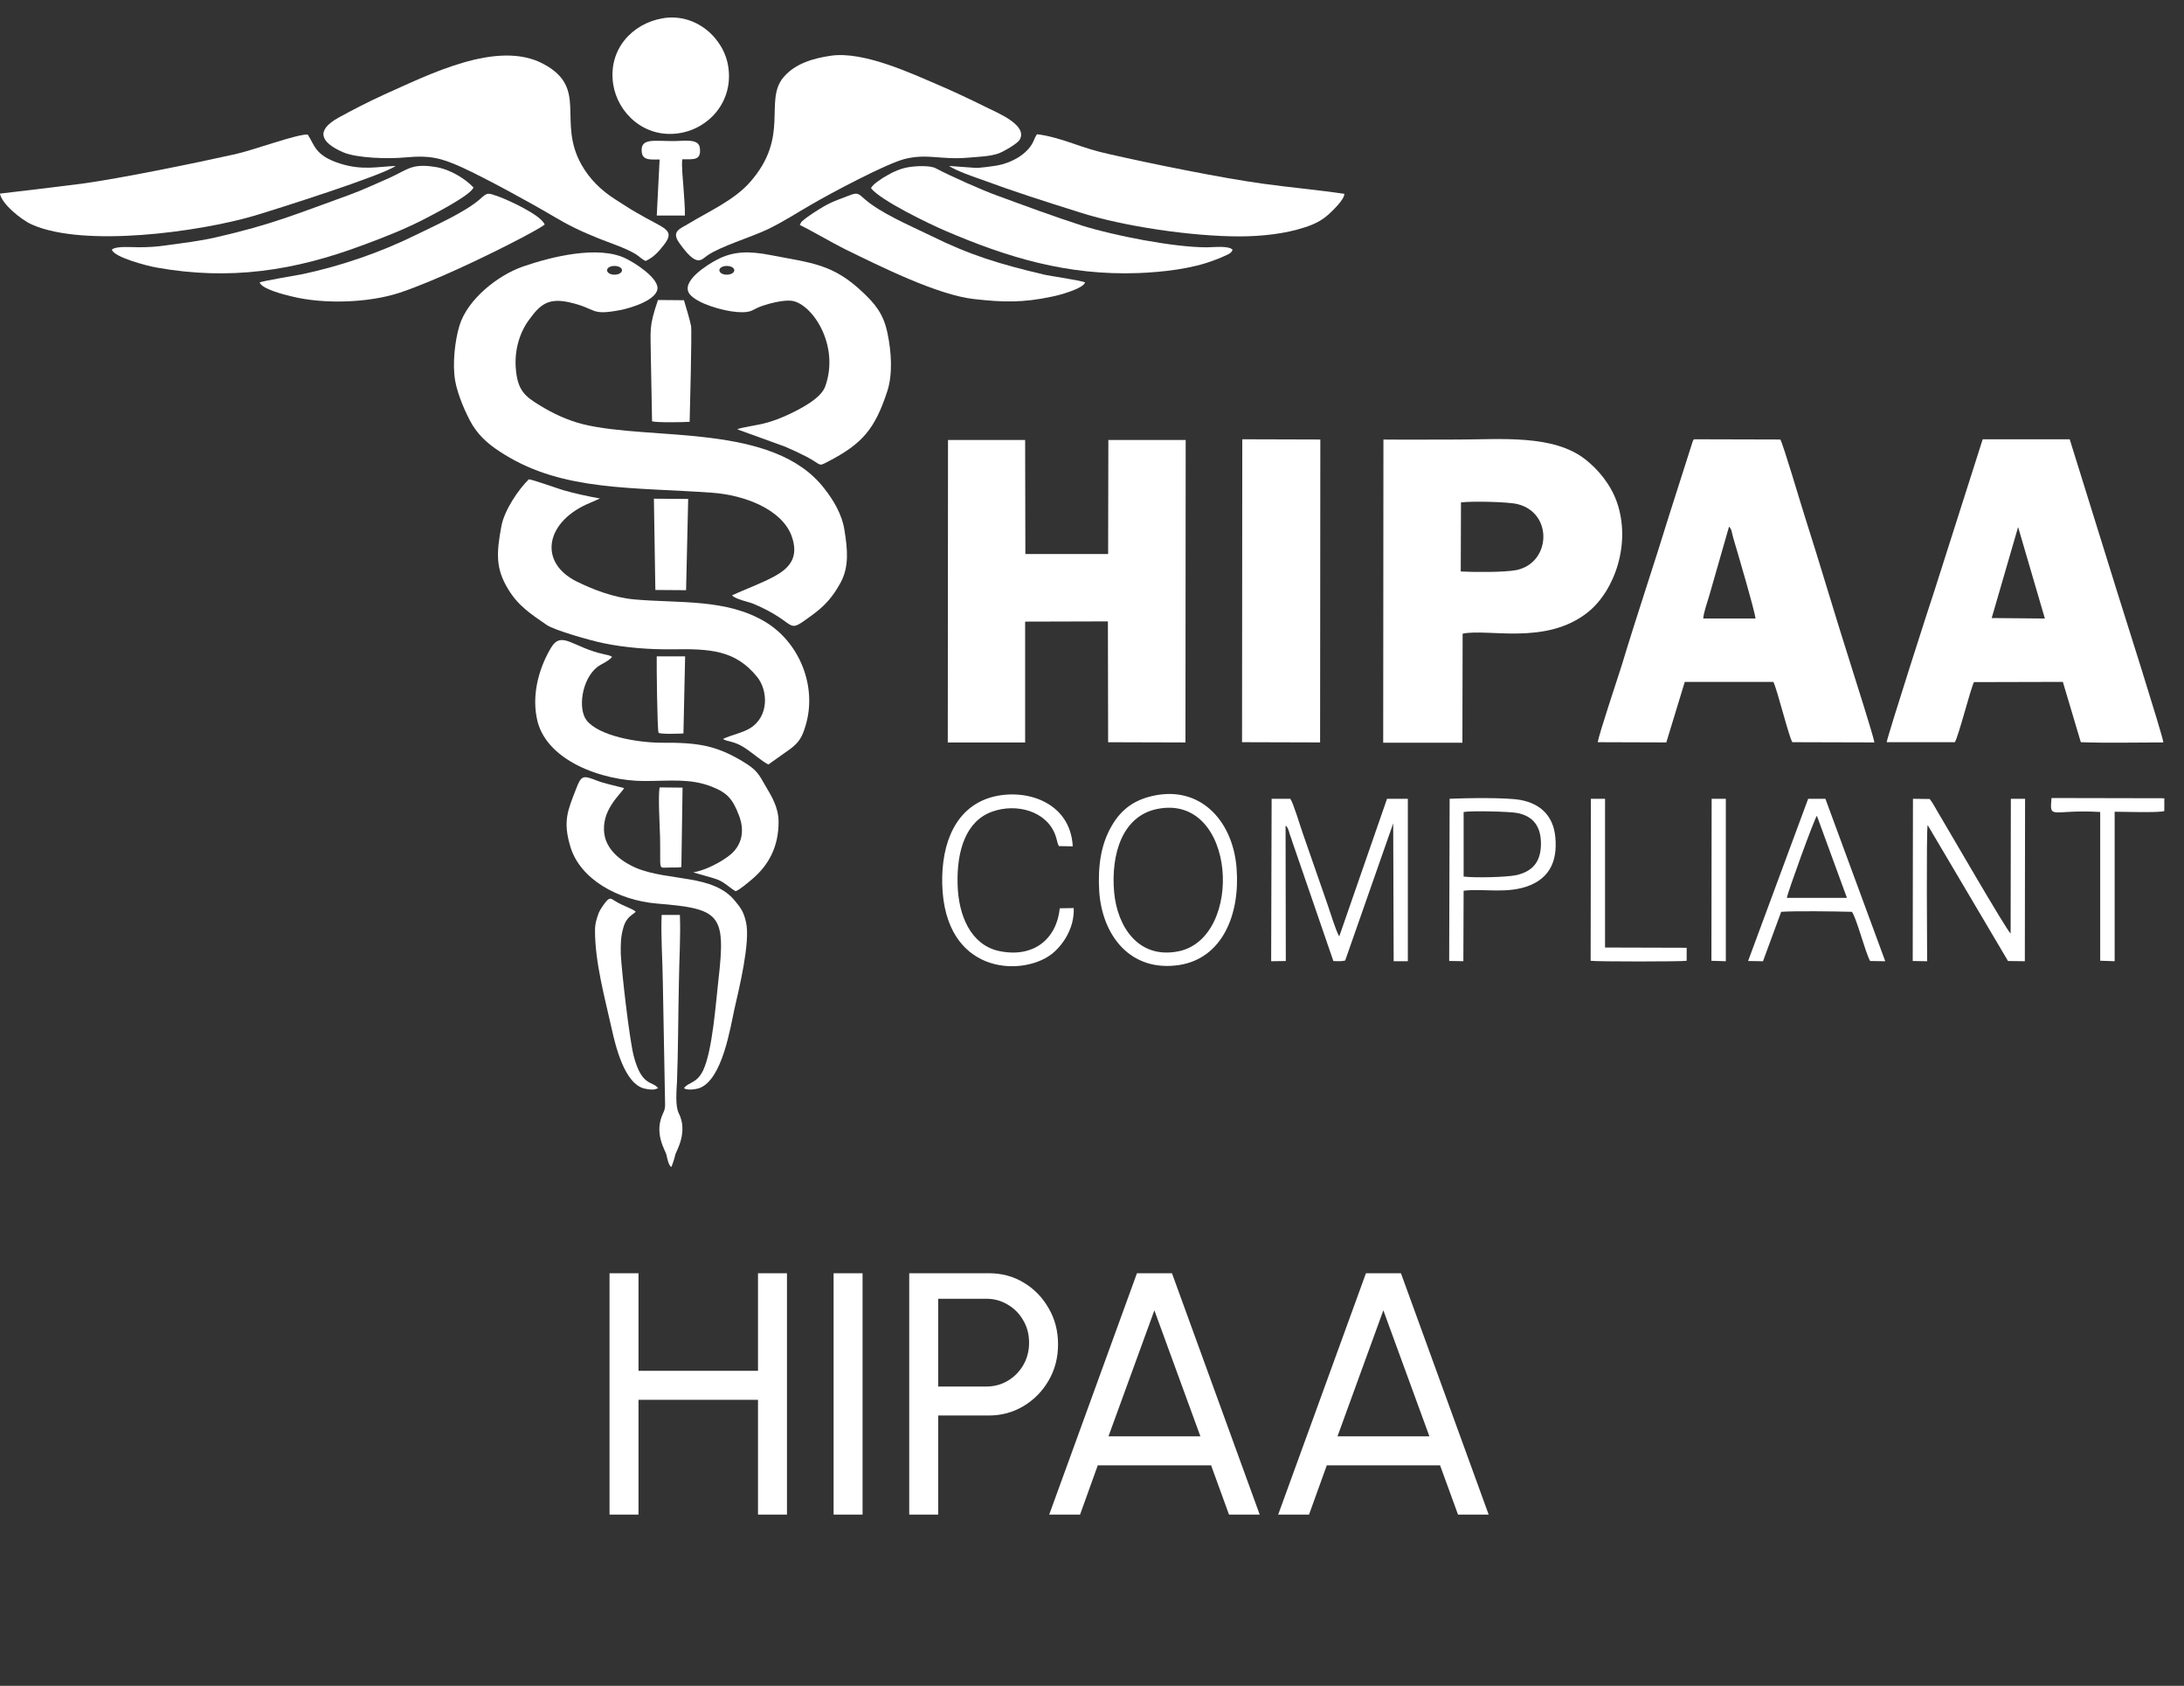
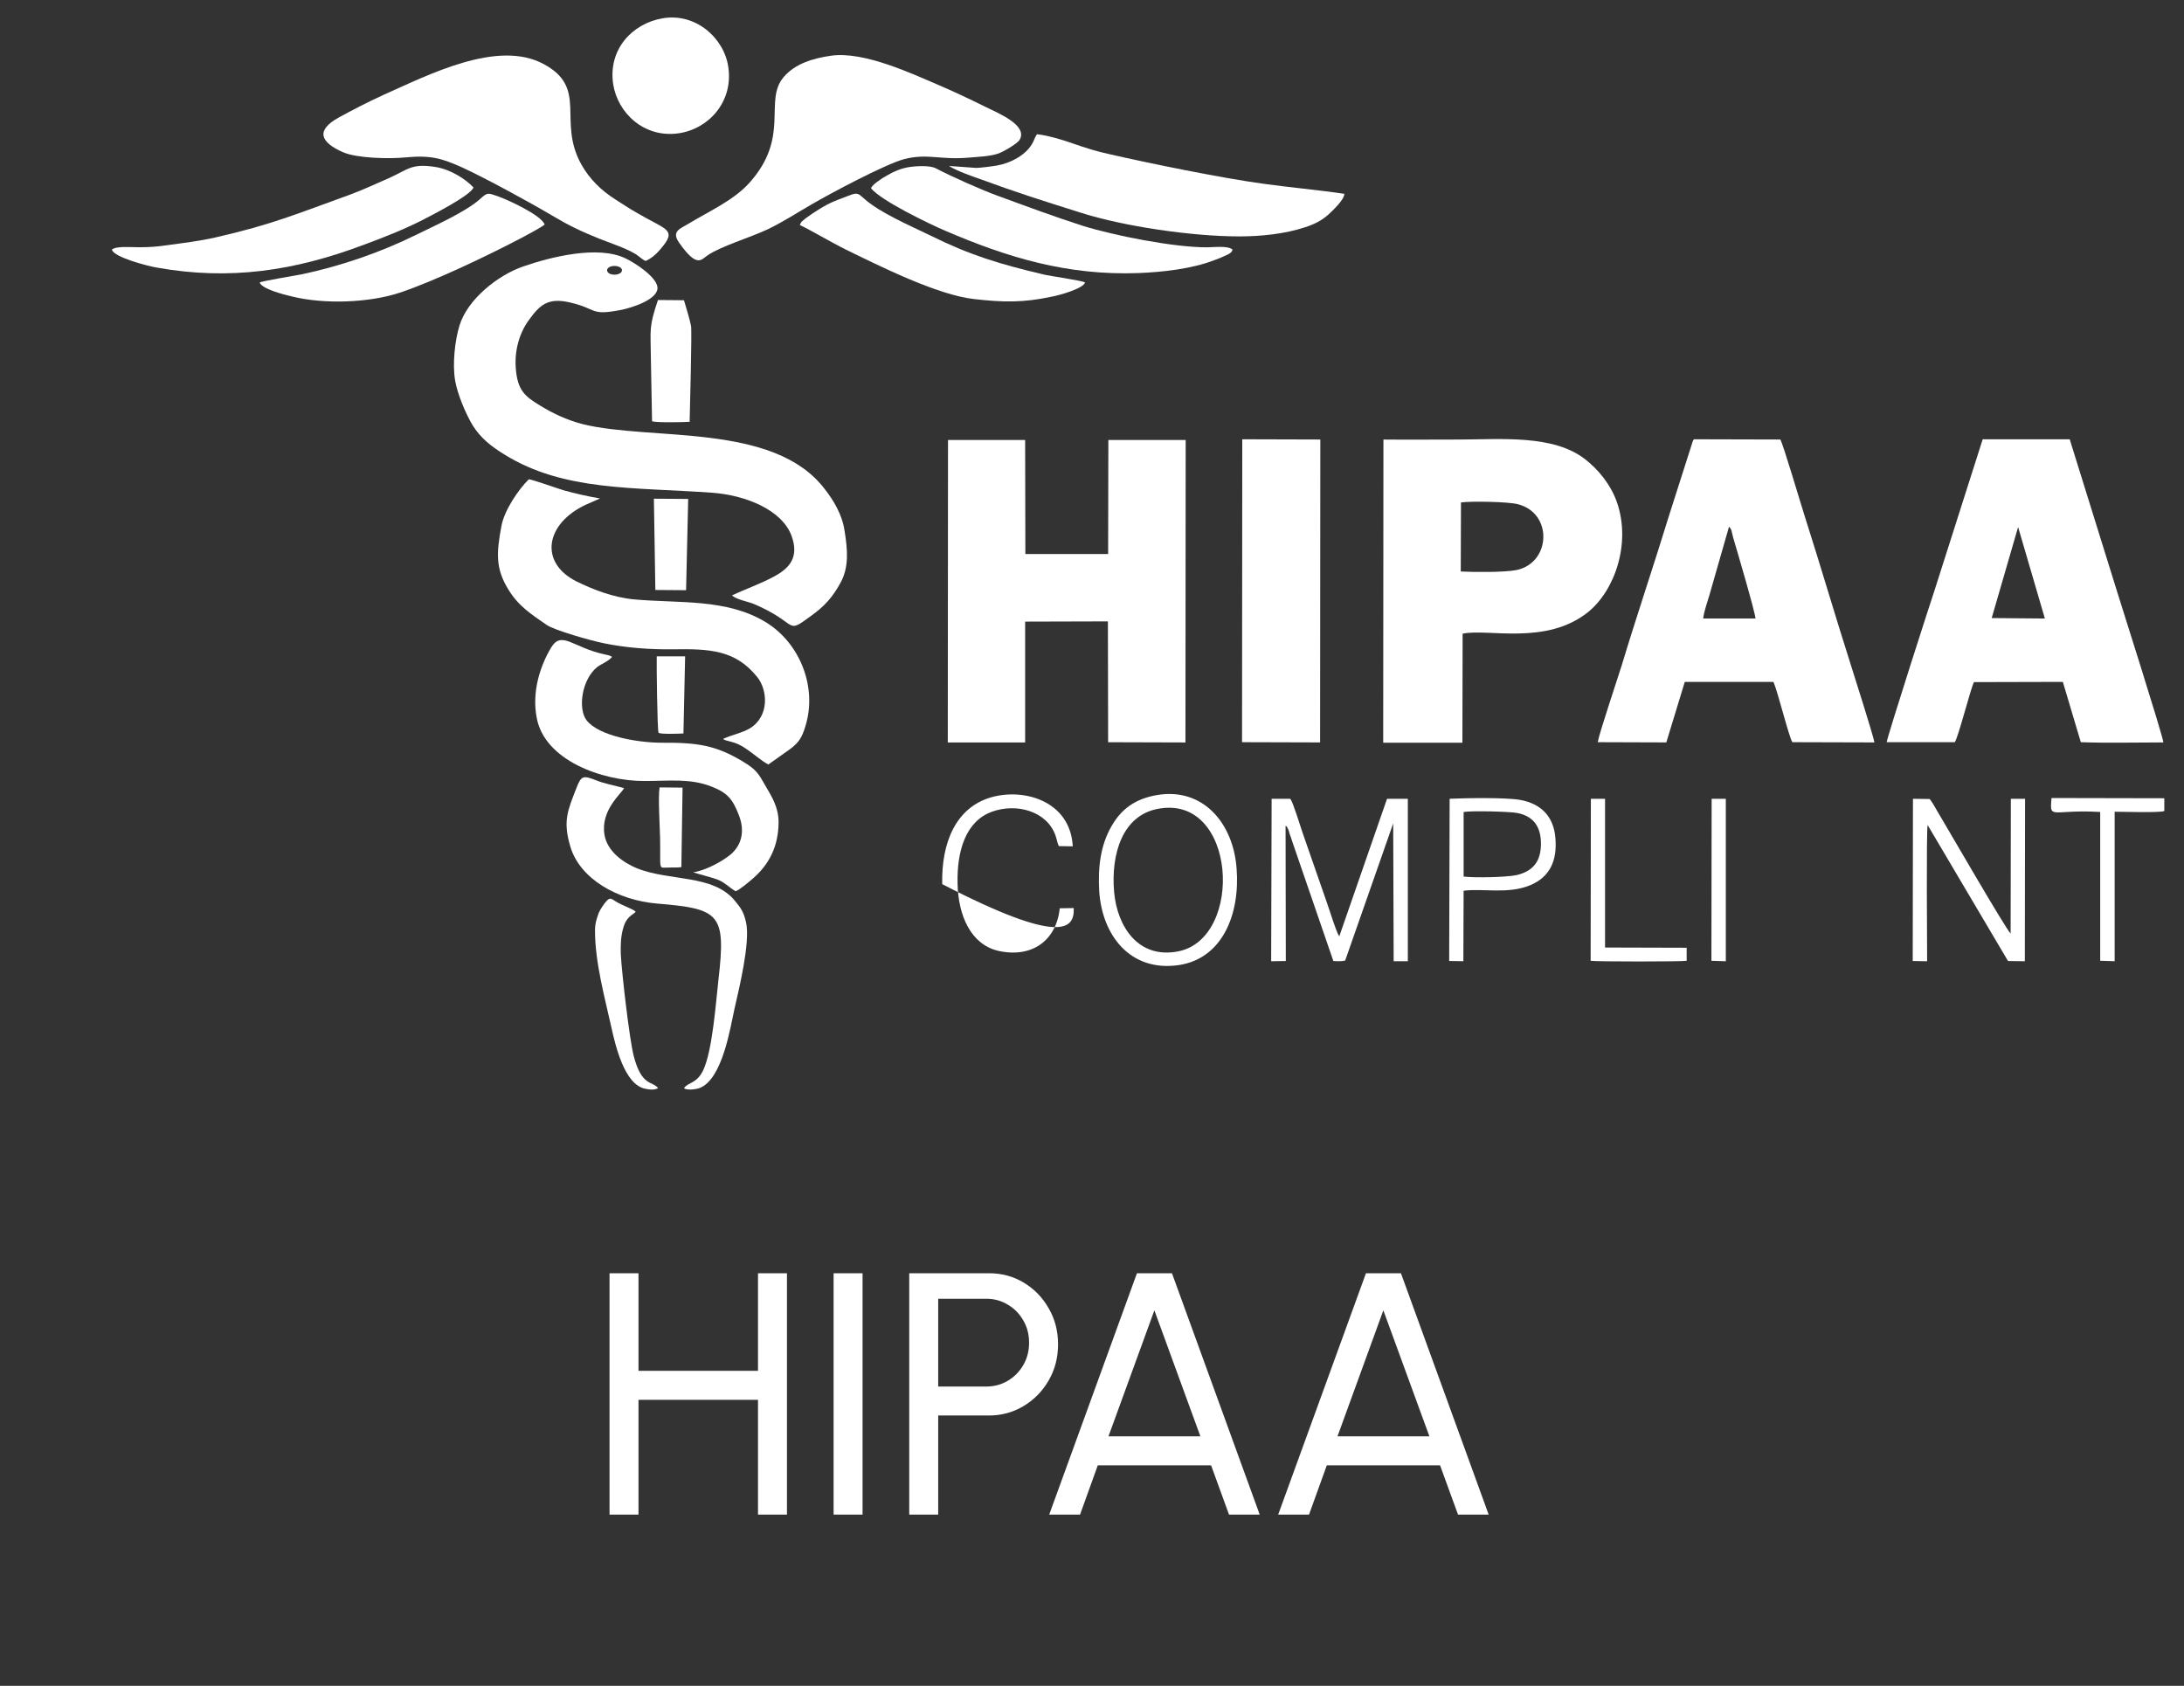
<svg xmlns="http://www.w3.org/2000/svg" width="57" height="44" viewBox="0 0 57 44" fill="none">
  <rect x="0" y="0" width="57" height="44" fill="#333333" stroke="none" />
  <path d="M19.783 33.231H20.539V39.531H19.783V36.534H16.664V39.531H15.908V33.231H16.664V35.778H19.783V33.231ZM21.756 39.531V33.231H22.512V39.531H21.756ZM23.73 39.531V33.231H25.809C26.148 33.231 26.453 33.314 26.723 33.479C26.996 33.644 27.212 33.867 27.371 34.149C27.533 34.428 27.614 34.74 27.614 35.085C27.614 35.436 27.531 35.753 27.366 36.035C27.204 36.314 26.985 36.536 26.709 36.701C26.436 36.863 26.136 36.944 25.809 36.944H24.486V39.531H23.73ZM24.486 36.188H25.742C25.946 36.188 26.132 36.138 26.3 36.039C26.471 35.937 26.606 35.801 26.705 35.63C26.807 35.456 26.858 35.261 26.858 35.045C26.858 34.826 26.807 34.631 26.705 34.46C26.606 34.286 26.471 34.149 26.3 34.05C26.132 33.948 25.946 33.897 25.742 33.897H24.486V36.188ZM29.673 33.231H30.587L32.877 39.531H32.076L31.608 38.244H28.651L28.188 39.531H27.383L29.673 33.231ZM28.93 37.488H31.329L30.128 34.199L28.93 37.488ZM35.65 33.231H36.563L38.853 39.531H38.053L37.584 38.244H34.628L34.164 39.531H33.359L35.65 33.231ZM34.907 37.488H37.306L36.104 34.199L34.907 37.488Z" fill="white" />
  <path fill-rule="evenodd" clip-rule="evenodd" d="M24.736 19.378H26.755V16.224L28.915 16.218L28.921 19.372L30.939 19.378L30.945 11.484H28.927L28.921 14.459H26.761L26.755 11.484H24.742L24.736 19.378Z" fill="white" />
  <path fill-rule="evenodd" clip-rule="evenodd" d="M36.1 19.384H38.167L38.173 16.539C38.834 16.397 40.346 16.854 41.445 15.977C42.148 15.409 42.574 14.175 42.198 13.101C42.031 12.632 41.704 12.249 41.383 11.996C40.544 11.33 39.155 11.472 38.05 11.472C37.402 11.472 36.754 11.478 36.106 11.472L36.1 19.384ZM38.124 14.916C38.494 14.934 39.254 14.94 39.575 14.879C40.482 14.693 40.537 13.385 39.605 13.157C39.352 13.095 38.42 13.076 38.13 13.113L38.124 14.916Z" fill="white" />
  <path fill-rule="evenodd" clip-rule="evenodd" d="M49.24 19.371H51.018C51.11 19.242 51.425 17.989 51.518 17.803L53.838 17.797L54.307 19.371C54.949 19.396 55.789 19.377 56.462 19.377C56.443 19.186 55.326 15.674 55.246 15.415L54.017 11.465H51.746L50.487 15.415C50.407 15.643 49.271 19.18 49.24 19.371ZM51.981 16.131L53.369 16.143L52.672 13.761C52.61 13.89 52.697 13.699 52.66 13.792L51.981 16.131Z" fill="white" />
  <path fill-rule="evenodd" clip-rule="evenodd" d="M41.699 19.371L43.489 19.377L43.971 17.797H46.285C46.402 18.063 46.692 19.248 46.779 19.371L48.92 19.377C48.896 19.211 48.383 17.606 48.322 17.409C47.896 16.075 47.519 14.779 47.093 13.446C47.007 13.181 46.532 11.57 46.464 11.471L44.211 11.465C44.193 11.49 44.193 11.483 44.18 11.514L43.569 13.428C43.168 14.736 42.718 16.063 42.323 17.372C42.212 17.729 41.736 19.143 41.699 19.371ZM44.452 16.143H45.816C45.81 15.983 45.328 14.347 45.236 14.039C45.224 13.989 45.211 13.946 45.199 13.89C45.193 13.866 45.193 13.847 45.18 13.823L45.162 13.792C45.137 13.755 45.156 13.773 45.125 13.748L44.612 15.538C44.569 15.687 44.464 15.983 44.452 16.143Z" fill="white" />
  <path fill-rule="evenodd" clip-rule="evenodd" d="M19.102 15.539C19.22 15.65 19.516 15.699 19.67 15.761C20.886 16.279 20.466 16.588 21.183 16.063C21.516 15.822 21.726 15.594 21.936 15.211C22.164 14.798 22.121 14.335 22.04 13.841C21.979 13.428 21.75 13.051 21.522 12.761C20.195 11.021 17.004 11.514 15.208 11.07C14.794 10.965 14.412 10.78 14.091 10.582C13.696 10.342 13.505 10.188 13.461 9.607C13.424 9.12 13.572 8.663 13.807 8.348C14.085 7.966 14.294 7.762 14.862 7.891C15.597 8.058 15.387 8.243 16.177 8.095C16.479 8.04 17.201 7.811 17.158 7.49C17.121 7.219 16.584 6.867 16.325 6.743C15.609 6.398 14.393 6.7 13.659 6.953C12.992 7.182 12.202 7.811 11.992 8.496C11.875 8.879 11.801 9.502 11.881 9.947C11.943 10.299 12.159 10.805 12.332 11.095C12.548 11.44 12.819 11.65 13.171 11.866C14.714 12.823 16.523 12.712 18.584 12.86C19.454 12.922 20.405 13.304 20.658 13.983C20.868 14.557 20.59 14.835 20.207 15.045C19.849 15.236 19.467 15.372 19.102 15.539ZM16.035 6.941C16.146 6.941 16.233 6.99 16.233 7.052C16.233 7.12 16.146 7.169 16.035 7.169C15.93 7.169 15.844 7.12 15.844 7.052C15.844 6.99 15.93 6.941 16.035 6.941Z" fill="white" />
  <path fill-rule="evenodd" clip-rule="evenodd" d="M16.851 6.811C17.061 6.718 17.203 6.552 17.333 6.385C17.642 5.978 17.321 5.972 16.617 5.552C16.419 5.441 16.247 5.323 16.061 5.206C15.691 4.972 15.383 4.669 15.173 4.293C14.537 3.157 15.364 2.299 14.185 1.67C12.982 1.022 11.173 1.96 10.031 2.466C9.612 2.657 9.217 2.861 8.834 3.071C8.235 3.404 8.359 3.713 8.951 3.972C9.315 4.132 10.155 4.151 10.581 4.108C11.247 4.046 11.531 4.132 12.068 4.373C12.673 4.651 13.827 5.28 14.42 5.632C14.833 5.879 15.166 6.039 15.629 6.225C15.919 6.342 16.308 6.465 16.58 6.626C16.691 6.694 16.747 6.768 16.851 6.811Z" fill="white" />
  <path fill-rule="evenodd" clip-rule="evenodd" d="M21.682 1.455C21.219 1.523 20.75 1.659 20.448 2.017C19.929 2.634 20.627 3.56 19.577 4.751C19.164 5.226 18.485 5.523 17.96 5.844C17.744 5.973 17.516 6.041 17.726 6.337C18.195 7.004 18.3 6.776 18.466 6.665C18.806 6.43 19.59 6.195 20.034 5.986C20.435 5.794 20.799 5.554 21.188 5.331C21.676 5.047 23.095 4.288 23.601 4.152C24.206 3.998 24.533 4.177 25.268 4.115C25.533 4.091 25.836 4.085 26.064 4.004C26.194 3.955 26.552 3.751 26.613 3.646C26.829 3.27 26.058 2.955 25.718 2.788C25.317 2.591 24.904 2.393 24.484 2.214C23.83 1.937 22.546 1.326 21.682 1.455Z" fill="white" />
  <path fill-rule="evenodd" clip-rule="evenodd" d="M32.416 19.371L34.453 19.377L34.459 11.471L32.422 11.465L32.416 19.371Z" fill="white" />
  <path fill-rule="evenodd" clip-rule="evenodd" d="M18.868 19.287C18.998 19.373 19.171 19.324 19.504 19.564C19.658 19.669 19.893 19.873 20.053 19.953L20.627 19.546C20.856 19.373 20.936 19.237 21.022 18.947C21.337 17.923 20.868 16.768 19.973 16.231C18.955 15.62 17.739 15.75 16.56 15.645C16.005 15.596 15.461 15.38 15.036 15.17C14.066 14.676 14.233 13.664 15.295 13.17L15.659 13.01C15.338 12.954 15.005 12.88 14.702 12.794C14.554 12.75 13.881 12.51 13.801 12.51C13.536 12.769 13.159 13.318 13.085 13.738C12.956 14.429 12.931 14.837 13.264 15.38C13.53 15.818 13.851 16.022 14.27 16.312C14.468 16.448 15.412 16.719 15.752 16.787C16.313 16.904 16.949 16.954 17.548 16.947C18.547 16.929 19.195 16.972 19.757 17.663C20.041 18.009 20.084 18.694 19.572 19.009C19.35 19.139 19.084 19.182 18.868 19.287Z" fill="white" />
  <path fill-rule="evenodd" clip-rule="evenodd" d="M30.206 20.749C29.62 20.848 29.262 21.12 29.009 21.564C28.731 22.045 28.651 22.607 28.688 23.255C28.762 24.409 29.497 25.378 30.774 25.187C31.898 25.014 32.367 23.872 32.274 22.669C32.188 21.478 31.392 20.552 30.206 20.749ZM30.206 21.113C29.299 21.292 28.991 22.28 29.077 23.28C29.157 24.181 29.707 25.039 30.756 24.829C32.478 24.483 32.274 20.7 30.206 21.113Z" fill="white" />
-   <path fill-rule="evenodd" clip-rule="evenodd" d="M0 5.053C0.031 5.3 0.531 5.726 0.833 5.861C2.197 6.466 5.191 6.053 6.629 5.633C7.209 5.46 9.974 4.584 10.326 4.331C9.857 4.349 9.462 4.454 8.875 4.269C8.215 4.059 8.215 3.788 8.03 3.51C7.727 3.504 6.623 3.917 6.147 4.022C5.129 4.25 3.142 4.658 2.136 4.794C1.426 4.886 0.722 4.966 0 5.053Z" fill="white" />
  <path fill-rule="evenodd" clip-rule="evenodd" d="M25.44 4.38L24.768 4.331C24.94 4.448 25.372 4.603 25.57 4.67C26.508 5.016 27.23 5.244 28.193 5.547C29.329 5.911 31.119 6.17 32.341 6.17C32.921 6.17 33.544 6.102 34.044 5.936C34.303 5.855 34.495 5.757 34.674 5.596C34.772 5.504 35.081 5.22 35.087 5.059C34.377 4.954 33.668 4.893 32.958 4.794C31.878 4.646 30.026 4.269 28.946 4.022C28.631 3.954 28.317 3.856 28.02 3.751C27.761 3.658 27.335 3.529 27.064 3.504C27.02 3.566 27.002 3.621 26.965 3.701C26.804 4.041 26.372 4.257 26.027 4.319C25.916 4.337 25.533 4.393 25.44 4.38Z" fill="white" />
-   <path fill-rule="evenodd" clip-rule="evenodd" d="M19.244 11.206L20.485 11.656C20.688 11.743 20.849 11.817 21.053 11.922C21.46 12.138 21.343 12.187 21.614 12.045C22.509 11.582 22.836 11.193 23.157 10.212C23.305 9.761 23.262 9.163 23.163 8.7C23.058 8.175 22.818 7.916 22.534 7.644C21.744 6.885 21.188 6.867 20.108 6.657C19.565 6.552 19.139 6.546 18.695 6.787C18.485 6.898 17.738 7.348 18.004 7.682C18.201 7.922 18.855 8.114 19.238 8.144C19.651 8.175 19.621 8.07 19.911 7.978C20.09 7.916 20.435 7.83 20.639 7.848C21.176 7.891 21.935 9.002 21.534 10.095C21.417 10.409 20.861 10.687 20.571 10.823C20.38 10.909 20.17 10.996 19.942 11.051C19.818 11.088 19.3 11.162 19.244 11.206ZM18.966 6.941C19.078 6.941 19.164 6.99 19.164 7.052C19.164 7.12 19.078 7.169 18.966 7.169C18.861 7.169 18.775 7.12 18.775 7.052C18.775 6.99 18.861 6.941 18.966 6.941Z" fill="white" />
  <path fill-rule="evenodd" clip-rule="evenodd" d="M16.808 20.384C17.487 20.384 18.018 20.31 18.579 20.533C18.987 20.693 19.123 20.86 19.283 21.273C19.45 21.699 19.351 22.057 19.073 22.298C18.851 22.483 18.419 22.718 18.092 22.767C18.283 22.829 18.499 22.878 18.697 22.946C18.9 23.014 19.03 23.162 19.197 23.261C19.296 23.23 19.512 23.045 19.616 22.958C20.073 22.576 20.32 22.088 20.32 21.452C20.32 21.076 20.141 20.786 19.987 20.526C19.795 20.193 19.758 20.094 19.363 19.86C18.684 19.459 18.221 19.378 17.277 19.385C16.629 19.385 15.623 19.206 15.308 18.798C15.08 18.502 15.179 17.737 15.586 17.41C15.71 17.317 15.87 17.268 15.975 17.144C15.913 17.101 15.845 17.095 15.765 17.076C14.944 16.897 14.66 16.447 14.383 16.903C14.105 17.366 13.876 18.045 14.006 18.724C14.204 19.848 15.722 20.384 16.808 20.384Z" fill="white" />
  <path fill-rule="evenodd" clip-rule="evenodd" d="M22.732 4.912C22.985 5.233 24.251 5.844 24.671 6.023C26.294 6.72 27.855 7.195 29.707 7.127C30.343 7.103 31.108 7.016 31.682 6.794C31.781 6.757 31.855 6.732 31.953 6.683C32.04 6.646 32.145 6.609 32.169 6.516C32.052 6.405 31.682 6.455 31.491 6.455C30.626 6.455 29.065 6.146 28.256 5.893C27.522 5.658 26.726 5.362 26.004 5.097C25.658 4.973 24.794 4.591 24.424 4.393C24.275 4.313 23.911 4.331 23.72 4.362C23.516 4.393 23.306 4.486 23.164 4.572C23.072 4.622 23.01 4.659 22.93 4.72C22.85 4.776 22.769 4.838 22.732 4.912Z" fill="white" />
  <path fill-rule="evenodd" clip-rule="evenodd" d="M2.92 6.515C2.969 6.713 3.84 6.941 4.093 6.984C6 7.324 7.679 7.071 9.487 6.392C10.042 6.188 10.536 5.99 11.024 5.744C11.264 5.62 12.295 5.095 12.357 4.892C12.141 4.663 11.752 4.423 11.382 4.361C10.746 4.256 10.66 4.417 10.172 4.639C9.802 4.799 9.481 4.954 9.11 5.089C7.74 5.583 7.098 5.861 5.636 6.194C5.21 6.293 4.778 6.342 4.333 6.404C4.074 6.441 3.883 6.453 3.611 6.453C3.426 6.453 3.031 6.416 2.92 6.515Z" fill="white" />
  <path fill-rule="evenodd" clip-rule="evenodd" d="M6.777 7.373C6.833 7.54 7.401 7.688 7.617 7.737C8.462 7.947 9.635 7.904 10.437 7.638C11.357 7.33 12.746 6.663 13.628 6.2C13.752 6.132 14.097 5.953 14.215 5.861C14.128 5.614 13.252 5.213 12.986 5.12C12.727 5.034 12.727 5.015 12.53 5.194C12.141 5.54 11.326 5.898 10.839 6.139C9.937 6.583 8.925 6.935 7.888 7.157C7.74 7.188 6.827 7.336 6.777 7.373Z" fill="white" />
  <path fill-rule="evenodd" clip-rule="evenodd" d="M20.875 5.873C21.153 6.003 21.69 6.323 22.078 6.515C22.949 6.941 24.467 7.7 25.418 7.805C26.177 7.891 26.695 7.904 27.448 7.743C27.652 7.706 28.269 7.533 28.319 7.373C28.257 7.323 27.405 7.206 27.232 7.163C26.084 6.891 25.325 6.663 24.276 6.144C23.702 5.867 22.986 5.558 22.578 5.206C22.399 5.052 22.393 5.009 22.146 5.108C21.714 5.274 21.646 5.287 21.245 5.546C21.19 5.583 21.116 5.632 21.048 5.682C20.937 5.774 20.912 5.774 20.875 5.873Z" fill="white" />
  <path fill-rule="evenodd" clip-rule="evenodd" d="M17.85 28.402C17.856 28.402 17.862 28.402 17.868 28.408C17.875 28.421 17.881 28.415 17.887 28.421C17.992 28.452 18.146 28.433 18.245 28.402C18.862 28.186 19.066 26.779 19.171 26.322C19.288 25.81 19.584 24.6 19.473 24.082C19.412 23.798 19.331 23.693 19.183 23.514C18.615 22.81 17.467 23.008 16.609 22.656C16.288 22.52 15.85 22.236 15.776 21.786C15.671 21.15 16.208 20.724 16.288 20.57C16.066 20.508 15.752 20.447 15.56 20.366C15.221 20.237 15.171 20.23 15.036 20.588C14.819 21.15 14.684 21.428 14.887 22.101C15.14 22.946 16.128 23.495 17.14 23.582C18.794 23.718 18.949 23.847 18.751 25.569C18.683 26.156 18.597 27.421 18.35 27.939C18.177 28.291 17.967 28.236 17.85 28.402Z" fill="white" />
  <path fill-rule="evenodd" clip-rule="evenodd" d="M17.287 0.479C16.503 0.615 15.867 1.288 16.003 2.195C16.12 2.954 16.817 3.609 17.712 3.479C18.509 3.362 19.138 2.646 19.009 1.757C18.904 0.992 18.151 0.325 17.287 0.479Z" fill="white" />
  <path fill-rule="evenodd" clip-rule="evenodd" d="M37.822 25.081L38.192 25.087L38.199 23.248C38.711 23.18 39.359 23.347 39.945 23.1C40.439 22.89 40.649 22.477 40.593 21.859C40.544 21.298 40.211 20.977 39.68 20.878C39.297 20.81 38.266 20.829 37.834 20.847L37.822 25.081ZM38.199 22.878C38.489 22.915 39.309 22.896 39.575 22.841C40.001 22.742 40.211 22.495 40.217 22.038C40.223 21.576 40.019 21.298 39.593 21.218C39.396 21.18 38.402 21.156 38.199 21.193V22.878Z" fill="white" />
  <path fill-rule="evenodd" clip-rule="evenodd" d="M33.176 25.088L33.558 25.082L33.552 21.551C33.596 21.588 33.558 21.539 33.596 21.595C33.602 21.607 33.614 21.631 33.62 21.644C33.633 21.675 33.651 21.73 33.657 21.761C33.688 21.841 33.707 21.903 33.731 21.977L34.799 25.082C34.898 25.088 35.027 25.094 35.108 25.069L36.361 21.49L36.373 25.088H36.743V20.848H36.2L34.953 24.44C34.861 24.292 34.706 23.767 34.632 23.563L34.003 21.755C33.935 21.564 33.756 20.959 33.676 20.848H33.188L33.176 25.088Z" fill="white" />
-   <path fill-rule="evenodd" clip-rule="evenodd" d="M45.623 25.082L46.012 25.088L46.487 23.798C46.839 23.773 47.857 23.785 48.333 23.798C48.456 23.965 48.678 24.847 48.808 25.082L49.203 25.088L47.641 20.848H47.191L45.623 25.082ZM46.635 23.434H48.203L47.419 21.292C47.357 21.354 46.648 23.31 46.635 23.434Z" fill="white" />
  <path fill-rule="evenodd" clip-rule="evenodd" d="M49.92 25.082L50.296 25.088C50.296 24.829 50.272 21.718 50.309 21.533L52.407 25.082L52.846 25.088L52.852 20.848H52.481L52.475 24.366C52.346 24.242 50.846 21.65 50.636 21.298C50.543 21.15 50.457 20.971 50.364 20.854L49.926 20.848L49.92 25.082Z" fill="white" />
-   <path fill-rule="evenodd" clip-rule="evenodd" d="M28.023 23.7L27.658 23.706C27.572 24.539 26.942 25.014 26.054 24.817C25.338 24.65 25.011 23.897 24.992 23.076C24.968 22.194 25.214 21.422 25.899 21.182C26.523 20.959 27.319 21.163 27.547 21.805C27.578 21.885 27.597 22.015 27.634 22.083L27.998 22.089C27.936 20.916 26.739 20.558 25.862 20.811C24.955 21.077 24.566 21.978 24.591 23.076C24.653 25.428 26.652 25.496 27.436 24.91C27.72 24.694 28.047 24.237 28.023 23.7Z" fill="white" />
+   <path fill-rule="evenodd" clip-rule="evenodd" d="M28.023 23.7L27.658 23.706C27.572 24.539 26.942 25.014 26.054 24.817C25.338 24.65 25.011 23.897 24.992 23.076C24.968 22.194 25.214 21.422 25.899 21.182C26.523 20.959 27.319 21.163 27.547 21.805C27.578 21.885 27.597 22.015 27.634 22.083L27.998 22.089C27.936 20.916 26.739 20.558 25.862 20.811C24.955 21.077 24.566 21.978 24.591 23.076C27.72 24.694 28.047 24.237 28.023 23.7Z" fill="white" />
  <path fill-rule="evenodd" clip-rule="evenodd" d="M17.018 10.996C17.135 11.033 17.838 11.021 17.999 11.009C18.005 10.756 18.061 8.657 18.036 8.509C17.999 8.318 17.907 8.034 17.851 7.836L17.172 7.83C16.931 8.546 16.981 8.583 16.987 9.336C16.993 9.885 17.012 10.441 17.018 10.996Z" fill="white" />
  <path fill-rule="evenodd" clip-rule="evenodd" d="M15.529 24.291C15.529 25.112 15.782 26.032 15.961 26.834C16.06 27.278 16.295 28.303 16.832 28.414C17.029 28.457 17.103 28.432 17.159 28.408C17.165 28.408 17.171 28.402 17.177 28.402C17.029 28.204 16.745 28.371 16.535 27.544C16.424 27.093 16.227 25.39 16.202 24.902C16.196 24.661 16.202 24.439 16.264 24.229C16.344 23.915 16.523 23.878 16.591 23.797C16.523 23.717 16.258 23.649 16.048 23.513C15.967 23.464 15.931 23.421 15.85 23.495C15.795 23.544 15.659 23.742 15.628 23.822C15.572 23.976 15.529 24.1 15.529 24.291Z" fill="white" />
-   <path fill-rule="evenodd" clip-rule="evenodd" d="M17.521 30.458C17.558 30.378 17.608 30.218 17.626 30.131C17.651 30.039 17.966 29.545 17.713 29.051C17.62 28.866 17.657 28.452 17.669 28.224C17.7 27.434 17.7 26.44 17.719 25.626C17.725 25.064 17.768 24.441 17.744 23.879H17.268C17.244 24.441 17.293 25.07 17.299 25.626L17.355 28.65C17.355 28.847 17.379 28.903 17.305 29.057C17.058 29.576 17.361 30.014 17.392 30.137C17.41 30.211 17.447 30.421 17.521 30.458Z" fill="white" />
  <path fill-rule="evenodd" clip-rule="evenodd" d="M54.813 21.192V25.075L55.19 25.087V21.186C55.412 21.186 56.356 21.217 56.486 21.168V20.834L53.542 20.828C53.492 21.415 53.529 21.118 54.813 21.192Z" fill="white" />
  <path fill-rule="evenodd" clip-rule="evenodd" d="M41.514 25.076C41.631 25.1 43.908 25.1 44.02 25.076V24.736L41.89 24.73V20.848H41.52L41.514 25.076Z" fill="white" />
  <path fill-rule="evenodd" clip-rule="evenodd" d="M17.104 15.398L17.906 15.404L17.961 13.022L17.066 13.016L17.104 15.398Z" fill="white" />
-   <path fill-rule="evenodd" clip-rule="evenodd" d="M17.215 4.164L17.141 5.626H17.875C17.881 5.41 17.851 5.12 17.838 4.898C17.826 4.725 17.783 4.312 17.807 4.158C18.079 4.151 18.314 4.207 18.264 3.855C18.233 3.608 17.851 3.682 17.573 3.682C17.042 3.682 16.696 3.596 16.752 3.991C16.789 4.201 17.023 4.158 17.215 4.164Z" fill="white" />
  <path fill-rule="evenodd" clip-rule="evenodd" d="M44.666 25.076L45.042 25.088V20.848H44.672L44.666 25.076Z" fill="white" />
  <path fill-rule="evenodd" clip-rule="evenodd" d="M17.837 19.143L17.881 17.131H17.14C17.134 17.261 17.152 19.087 17.189 19.124C17.226 19.168 17.732 19.149 17.837 19.143Z" fill="white" />
  <path fill-rule="evenodd" clip-rule="evenodd" d="M17.783 22.631L17.814 20.557L17.215 20.551C17.172 20.791 17.221 21.569 17.227 21.853C17.246 22.748 17.165 22.643 17.456 22.643C17.567 22.637 17.678 22.649 17.783 22.631Z" fill="white" />
</svg>